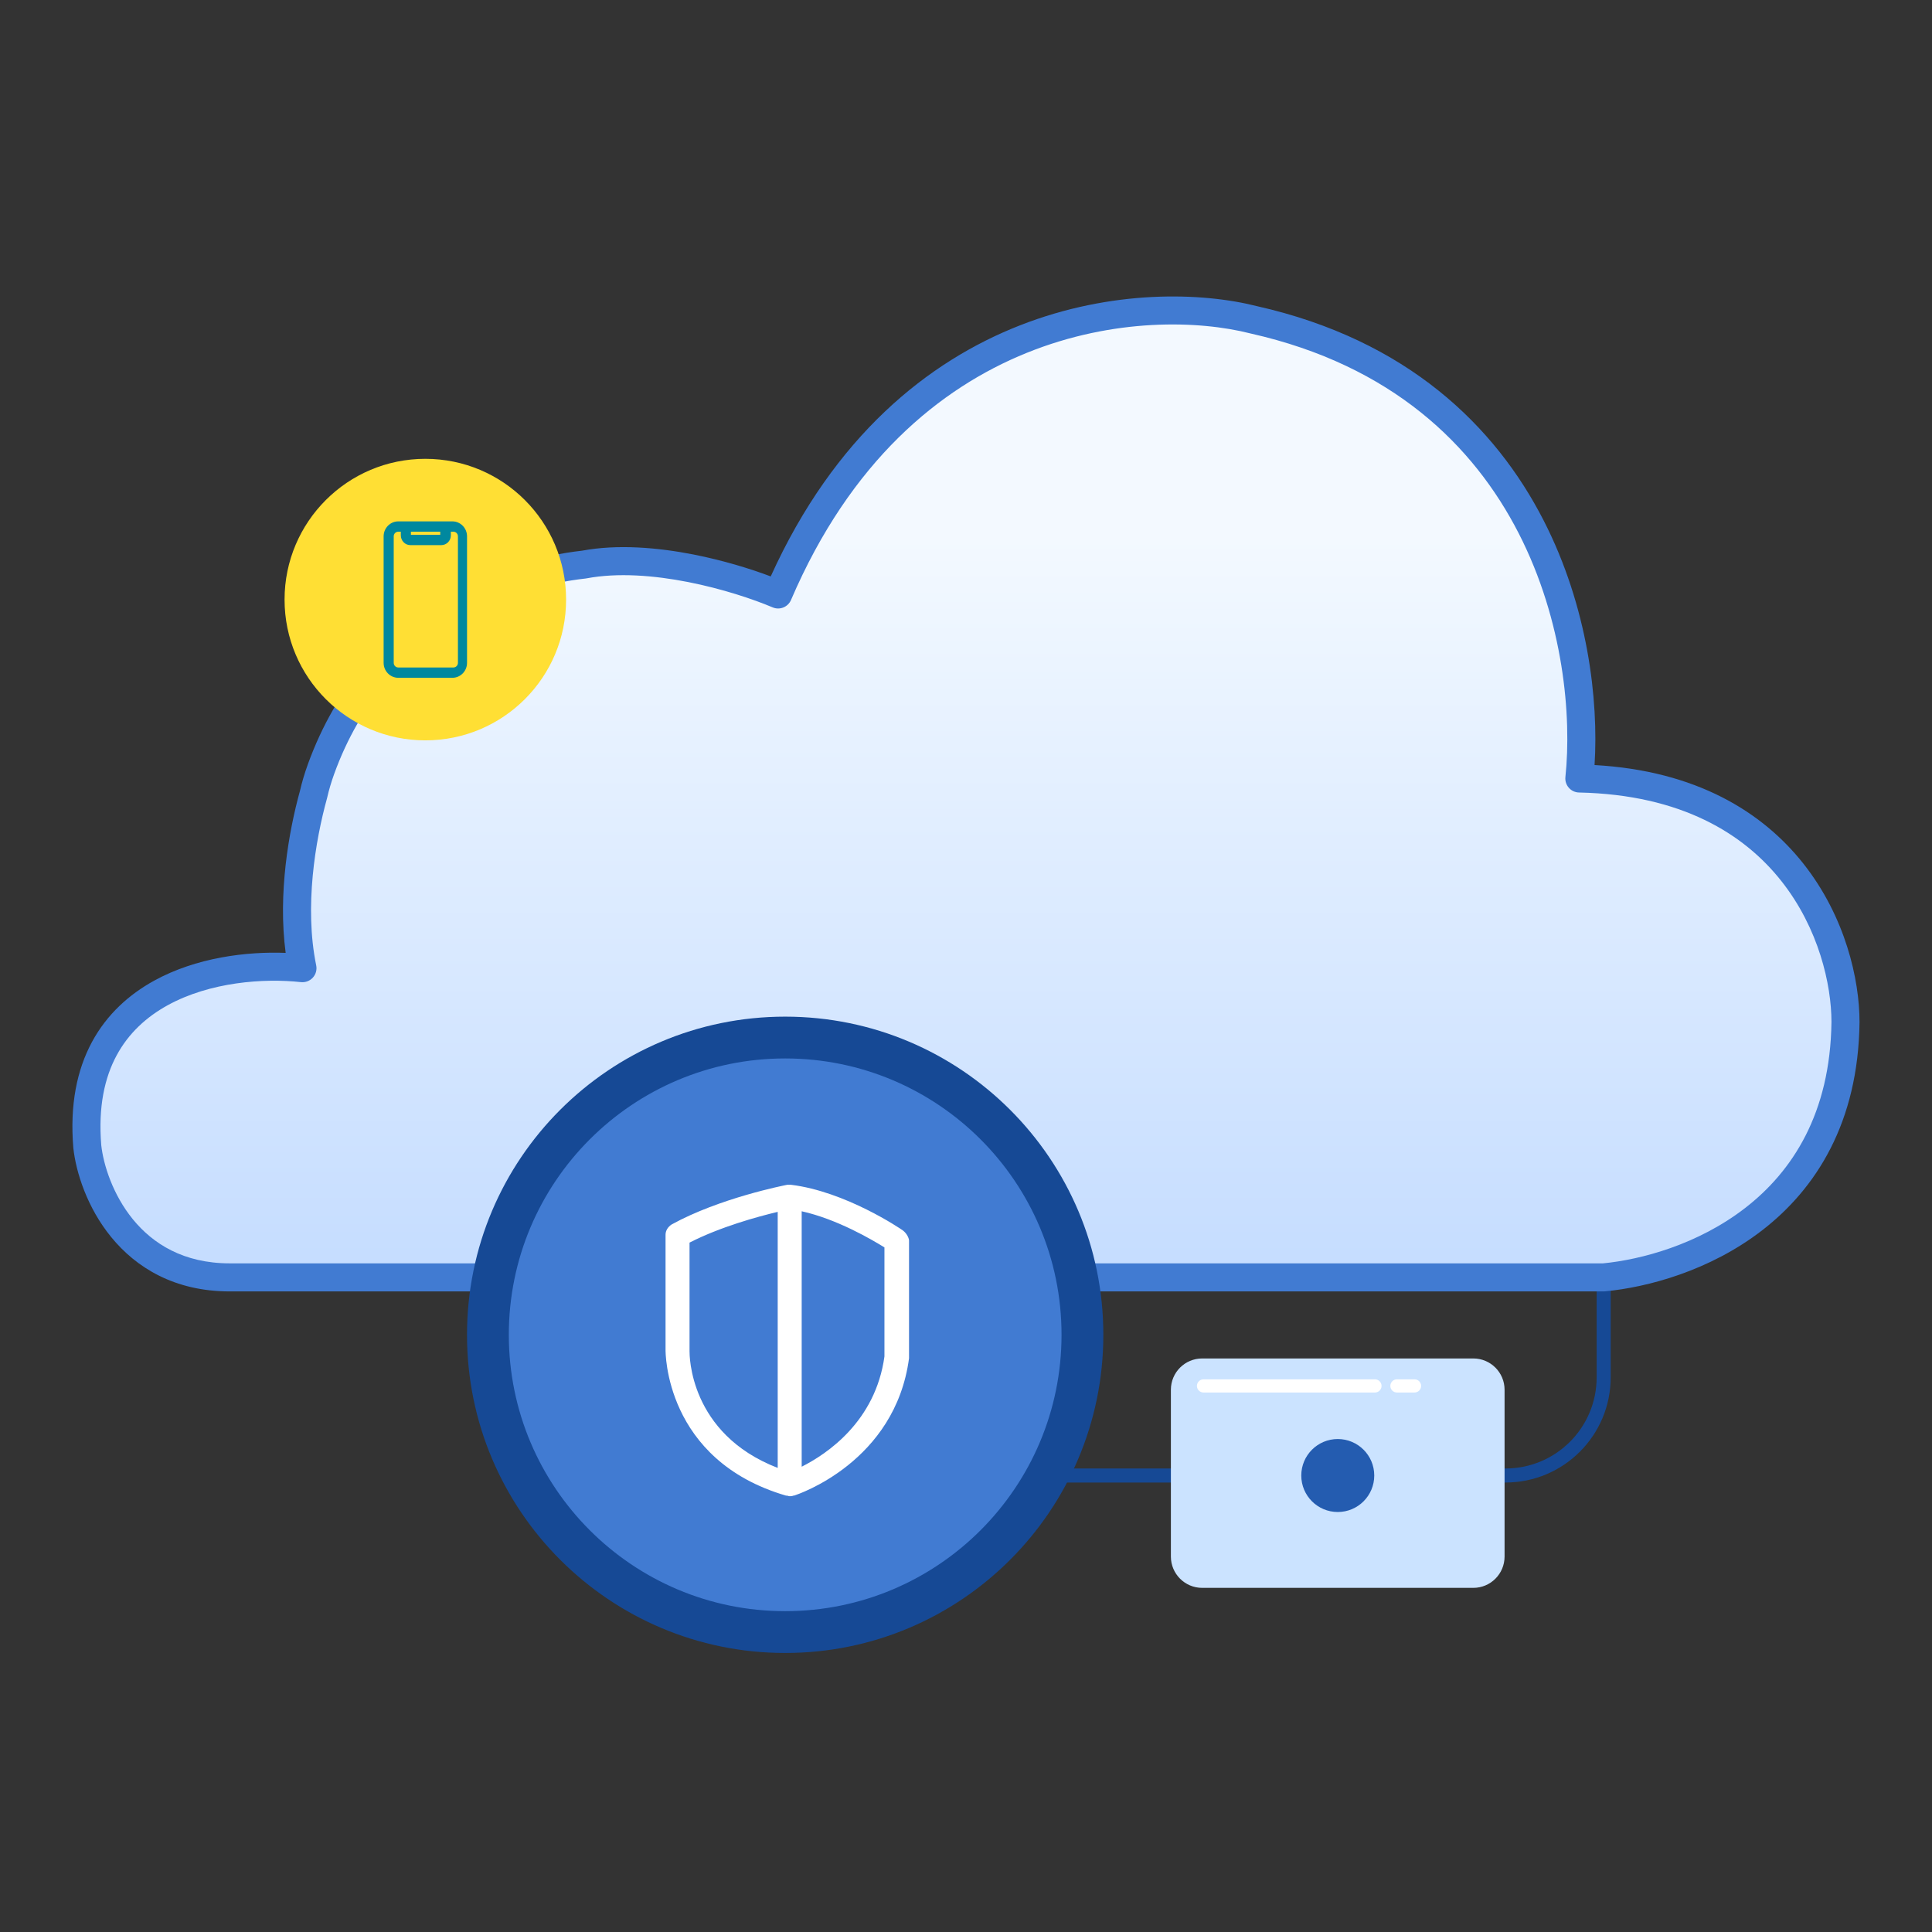
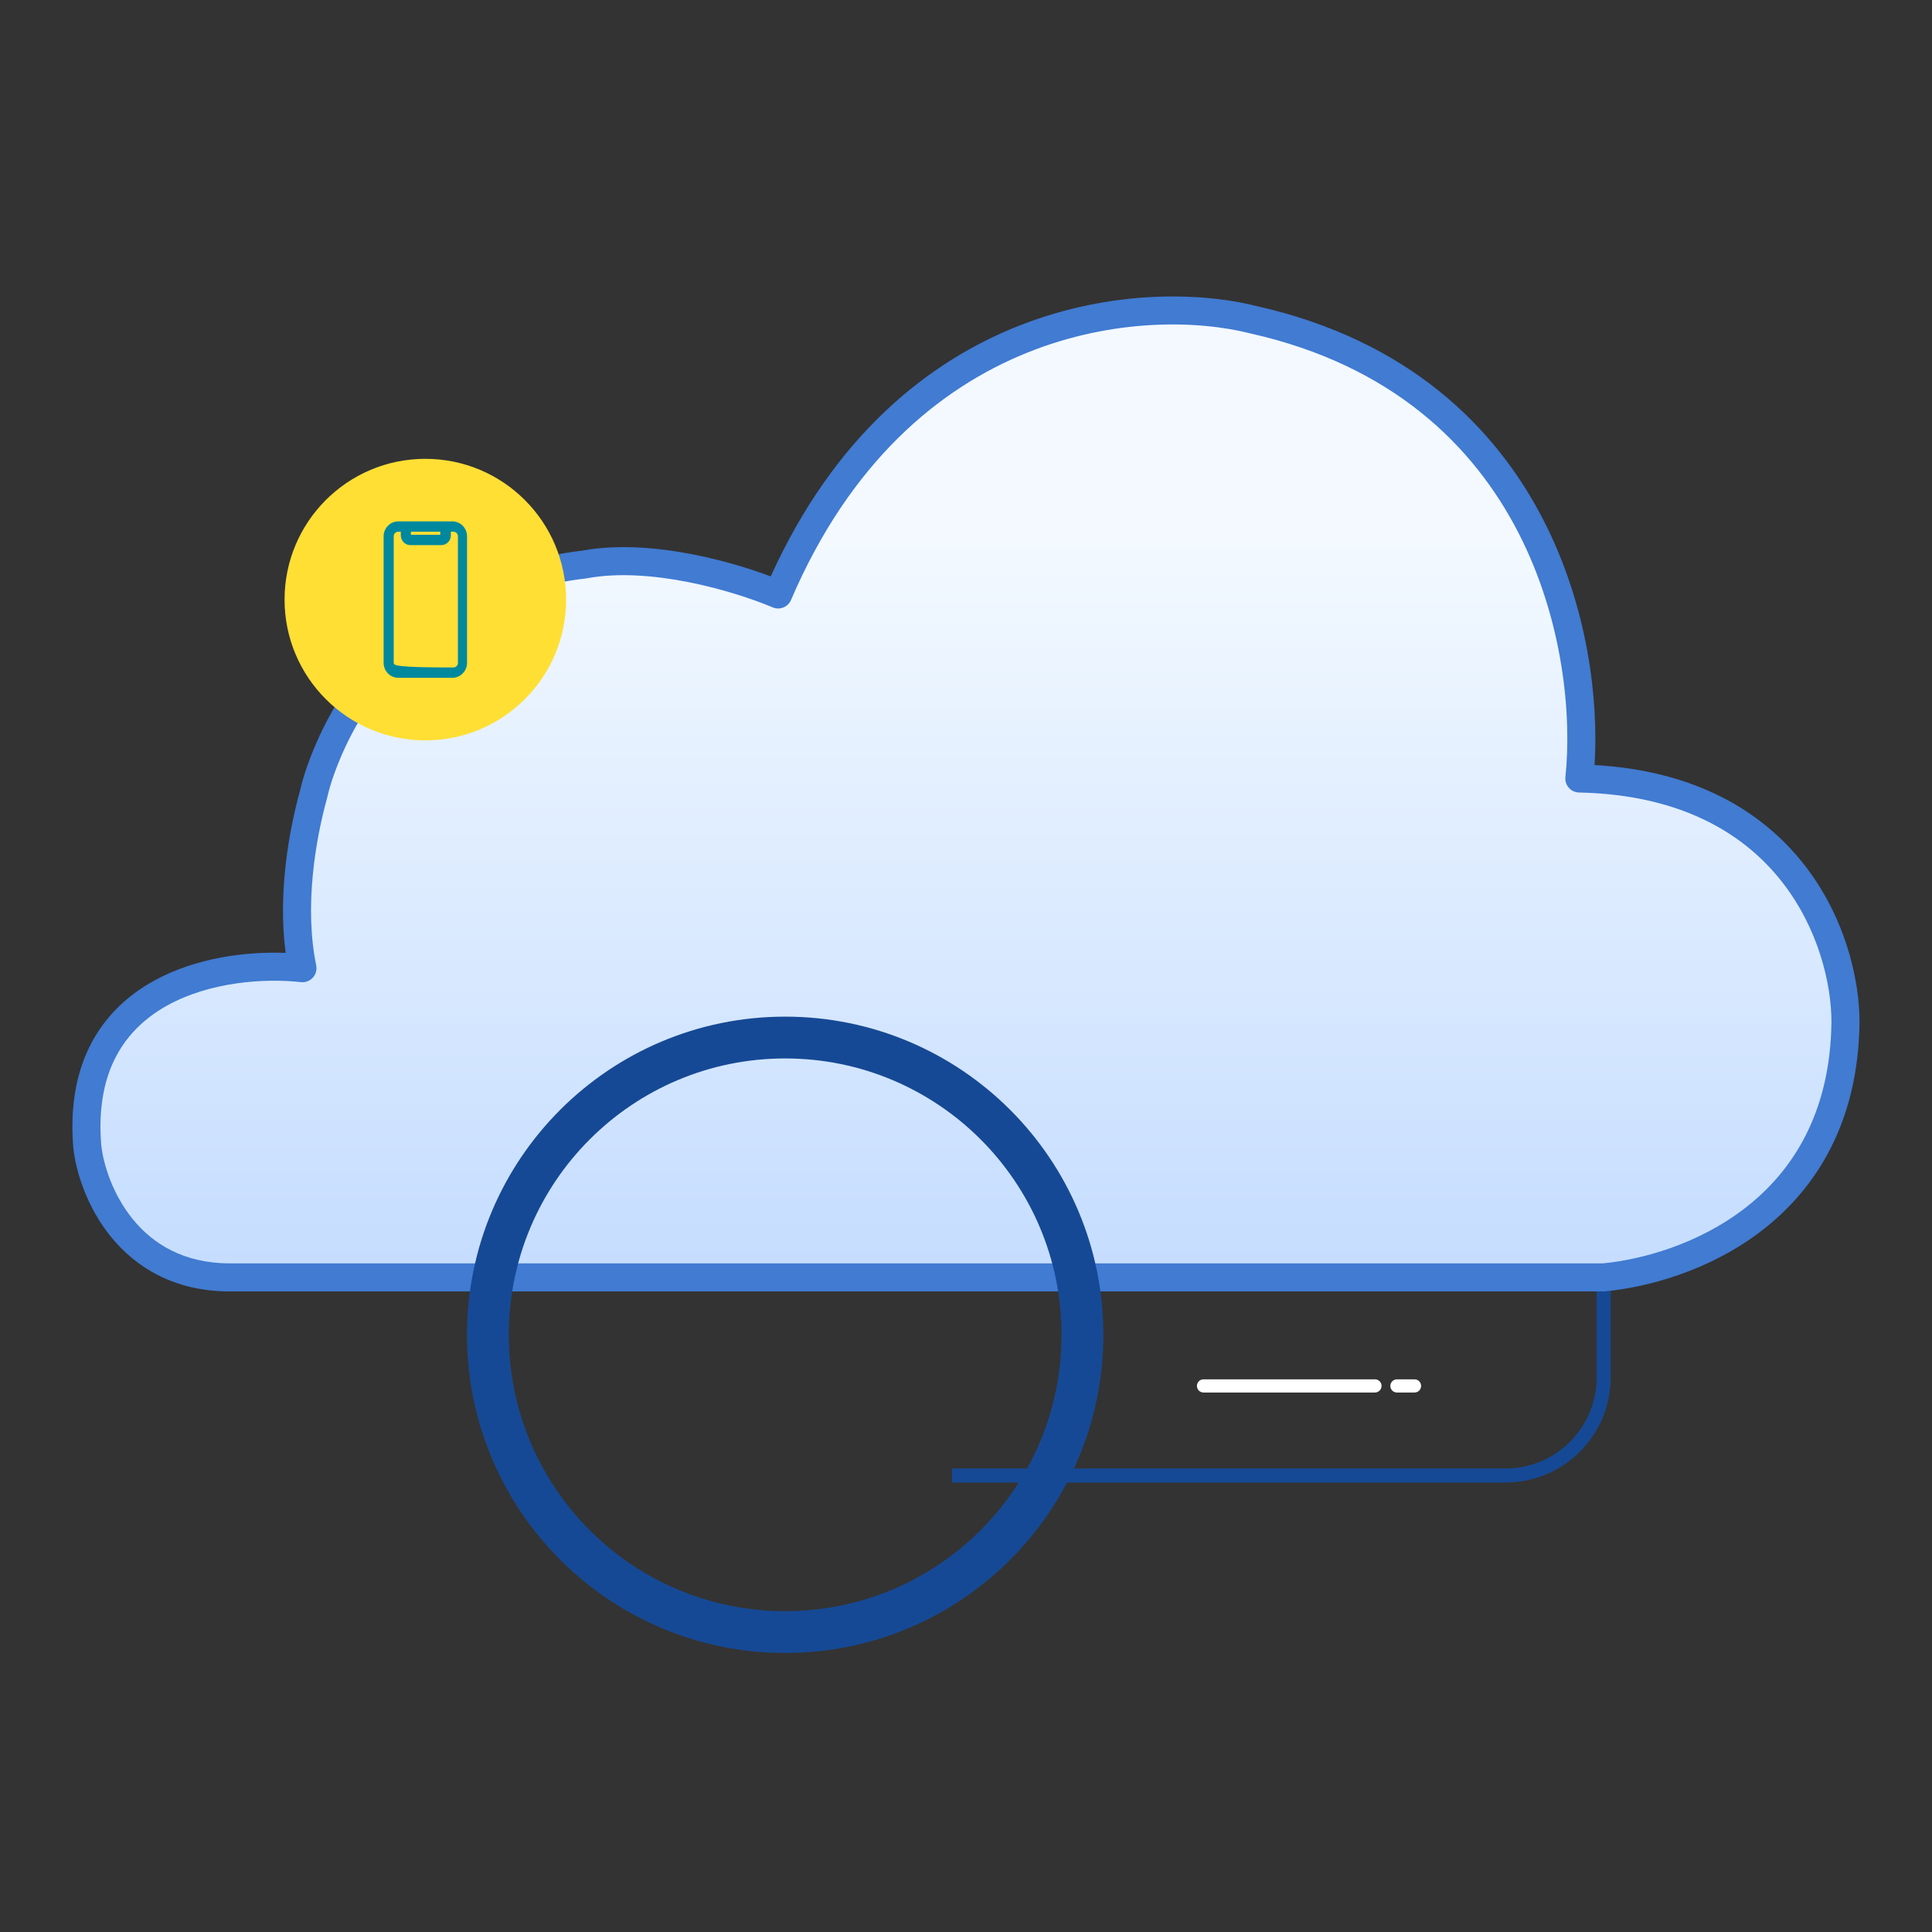
<svg xmlns="http://www.w3.org/2000/svg" width="80" height="80" viewBox="0 0 80 80" fill="none">
  <rect x="0" y="0" width="80" height="80" fill="#333333" stroke="none" />
  <path fill-rule="evenodd" clip-rule="evenodd" d="M66.114 57.032V51.167H66.695V57.032C66.695 59.438 64.745 61.388 62.339 61.388H39.418V60.807H62.339C64.424 60.807 66.114 59.117 66.114 57.032Z" fill="#164995" />
  <path fill-rule="evenodd" clip-rule="evenodd" d="M41.575 52.894H66.403C69.724 52.581 76.323 50.29 76.417 42.318C76.417 39.035 74.213 32.423 65.397 32.236C65.944 27.038 64.013 15.963 51.915 13.244C47.46 12.11 37.284 12.798 32.219 24.616C30.532 23.901 26.958 22.853 24.183 23.378C21.06 23.722 15.566 25.576 13.293 31.845C13.161 32.21 13.057 32.562 12.98 32.901C12.485 34.689 12 37.549 12.524 40.091C9.319 39.739 3.051 40.724 3.614 47.477C3.809 49.274 5.295 52.894 9.515 52.894H12.861V52.894H41.575V52.894Z" fill="url(#paint0_linear_21674_55314)" />
  <path fill-rule="evenodd" clip-rule="evenodd" d="M51.772 13.806C47.518 12.724 37.677 13.357 32.754 24.844C32.628 25.138 32.288 25.275 31.994 25.15C31.185 24.808 29.907 24.38 28.497 24.102C27.081 23.823 25.576 23.706 24.291 23.948C24.277 23.951 24.262 23.953 24.247 23.955C21.242 24.286 16.007 26.064 13.84 32.042C13.715 32.387 13.619 32.715 13.548 33.029C13.546 33.038 13.543 33.047 13.541 33.056C13.056 34.806 12.597 37.562 13.093 39.973C13.131 40.155 13.079 40.344 12.954 40.481C12.829 40.619 12.646 40.688 12.461 40.668C10.93 40.5 8.694 40.659 6.937 41.628C6.069 42.107 5.327 42.778 4.83 43.7C4.334 44.619 4.061 45.829 4.193 47.421C4.282 48.226 4.667 49.465 5.505 50.492C6.33 51.5 7.597 52.313 9.516 52.313H12.862C12.866 52.313 12.869 52.313 12.872 52.313H41.566C41.569 52.313 41.572 52.313 41.576 52.313H66.376C67.959 52.16 70.309 51.534 72.265 50.019C74.208 48.514 75.791 46.113 75.837 42.315C75.836 40.781 75.316 38.443 73.758 36.477C72.219 34.533 69.63 32.907 65.385 32.816C65.223 32.813 65.069 32.742 64.962 32.62C64.854 32.498 64.803 32.336 64.82 32.175C65.084 29.668 64.749 25.717 62.882 22.075C61.027 18.458 57.656 15.129 51.788 13.81C51.783 13.809 51.778 13.808 51.772 13.806ZM41.586 53.475C41.583 53.475 41.579 53.475 41.576 53.475H12.862C12.859 53.475 12.855 53.475 12.852 53.475H9.516C7.214 53.475 5.628 52.478 4.606 51.227C3.6 49.996 3.145 48.531 3.037 47.539C3.036 47.534 3.036 47.529 3.036 47.525C2.887 45.744 3.187 44.3 3.807 43.148C4.428 41.997 5.347 41.178 6.376 40.611C8.124 39.647 10.213 39.394 11.829 39.457C11.501 37.001 11.96 34.415 12.418 32.758C12.5 32.399 12.61 32.028 12.748 31.646C15.12 25.103 20.854 23.166 24.098 22.803C25.582 22.527 27.243 22.671 28.722 22.962C29.939 23.202 31.064 23.547 31.914 23.868C37.191 12.225 47.459 11.514 52.051 12.678C58.277 14.081 61.918 17.648 63.916 21.546C65.756 25.136 66.197 28.991 66.027 31.679C70.246 31.915 72.983 33.627 74.669 35.755C76.417 37.962 76.999 40.569 76.999 42.318L76.999 42.325C76.95 46.496 75.187 49.226 72.977 50.937C70.791 52.63 68.196 53.309 66.458 53.472C66.44 53.474 66.422 53.475 66.403 53.475H41.586Z" fill="#417BD2" />
-   <path d="M20.203 55.271C20.203 48.473 25.714 42.962 32.512 42.962C39.31 42.962 44.821 48.473 44.821 55.271C44.821 62.069 39.31 67.581 32.512 67.581C25.714 67.581 20.203 62.069 20.203 55.271Z" fill="#417BD2" />
  <path fill-rule="evenodd" clip-rule="evenodd" d="M19.338 55.271C19.338 47.995 25.236 42.097 32.512 42.097C39.788 42.097 45.687 47.995 45.687 55.271C45.687 62.547 39.788 68.446 32.512 68.446C25.236 68.446 19.338 62.547 19.338 55.271ZM32.512 43.828C26.192 43.828 21.069 48.951 21.069 55.271C21.069 61.591 26.192 66.715 32.512 66.715C38.833 66.715 43.956 61.591 43.956 55.271C43.956 48.951 38.833 43.828 32.512 43.828Z" fill="#164995" />
-   <path d="M37.393 50.955C37.294 50.88 35.009 49.333 32.749 49.059C32.749 49.059 32.749 49.059 32.724 49.059C32.699 49.059 32.699 49.059 32.675 49.059C32.65 49.059 32.625 49.059 32.6 49.059C32.476 49.084 29.794 49.608 27.807 50.705C27.658 50.805 27.559 50.955 27.559 51.129V55.894C27.559 55.944 27.509 60.459 32.55 61.931C32.55 61.931 32.55 61.931 32.575 61.931C32.625 61.931 32.65 61.955 32.699 61.955C32.749 61.955 32.799 61.955 32.848 61.931C32.848 61.931 32.848 61.931 32.873 61.931C33.047 61.881 37.07 60.534 37.641 56.243C37.641 56.218 37.641 56.193 37.641 56.168V51.354C37.617 51.204 37.517 51.054 37.393 50.955ZM28.552 55.944V51.454C29.819 50.805 31.358 50.381 32.203 50.181V60.783C28.527 59.361 28.552 56.093 28.552 55.944ZM36.623 56.168C36.251 58.862 34.239 60.209 33.196 60.733V50.156C34.661 50.481 36.102 51.329 36.623 51.653V56.168Z" fill="white" />
  <path d="M11.783 24.828C11.783 21.609 14.393 18.999 17.612 18.999C20.832 18.999 23.441 21.609 23.441 24.828C23.441 28.048 20.832 30.657 17.612 30.657C14.393 30.657 11.783 28.048 11.783 24.828Z" fill="#FFDF34" />
-   <path d="M16.492 28.066H18.732C19.067 28.066 19.339 27.788 19.339 27.446V22.209C19.339 21.867 19.067 21.589 18.732 21.589H16.492C16.157 21.589 15.885 21.867 15.885 22.209V27.446C15.885 27.788 16.157 28.066 16.492 28.066ZM17.015 22.017H18.23V22.145H17.015V22.017ZM16.303 22.209C16.303 22.102 16.387 22.017 16.492 22.017H16.597V22.166C16.597 22.38 16.764 22.573 16.994 22.573H18.271C18.481 22.573 18.669 22.402 18.669 22.166V22.017H18.774C18.878 22.017 18.962 22.102 18.962 22.209V27.446C18.962 27.553 18.878 27.639 18.774 27.639H16.492C16.387 27.639 16.303 27.553 16.303 27.446V22.209Z" fill="#00889F" />
-   <path d="M48.484 57.546C48.484 56.83 49.064 56.251 49.78 56.251H61.006C61.721 56.251 62.301 56.83 62.301 57.546V64.454C62.301 65.17 61.721 65.75 61.006 65.75H49.78C49.064 65.75 48.484 65.17 48.484 64.454V57.546Z" fill="#CBE3FF" />
+   <path d="M16.492 28.066H18.732C19.067 28.066 19.339 27.788 19.339 27.446V22.209C19.339 21.867 19.067 21.589 18.732 21.589H16.492C16.157 21.589 15.885 21.867 15.885 22.209V27.446C15.885 27.788 16.157 28.066 16.492 28.066ZM17.015 22.017H18.23V22.145H17.015V22.017ZM16.303 22.209C16.303 22.102 16.387 22.017 16.492 22.017H16.597V22.166C16.597 22.38 16.764 22.573 16.994 22.573H18.271C18.481 22.573 18.669 22.402 18.669 22.166V22.017H18.774C18.878 22.017 18.962 22.102 18.962 22.209V27.446C18.962 27.553 18.878 27.639 18.774 27.639C16.387 27.639 16.303 27.553 16.303 27.446V22.209Z" fill="#00889F" />
  <path fill-rule="evenodd" clip-rule="evenodd" d="M57.844 57.115C57.693 57.115 57.571 57.237 57.571 57.388C57.571 57.539 57.693 57.661 57.844 57.661H58.572C58.723 57.661 58.845 57.539 58.845 57.388C58.845 57.237 58.723 57.115 58.572 57.115H57.844ZM49.836 57.115C49.685 57.115 49.562 57.237 49.562 57.388C49.562 57.539 49.685 57.661 49.836 57.661H56.934C57.085 57.661 57.207 57.539 57.207 57.388C57.207 57.237 57.085 57.115 56.934 57.115H49.836Z" fill="white" />
-   <circle cx="55.394" cy="61.098" r="1.511" fill="#245CB0" />
  <defs>
    <linearGradient id="paint0_linear_21674_55314" x1="39.998" y1="22.23" x2="39.998" y2="70.54" gradientUnits="userSpaceOnUse">
      <stop stop-color="#F3F9FF" />
      <stop offset="1" stop-color="#AACCFF" />
    </linearGradient>
  </defs>
</svg>